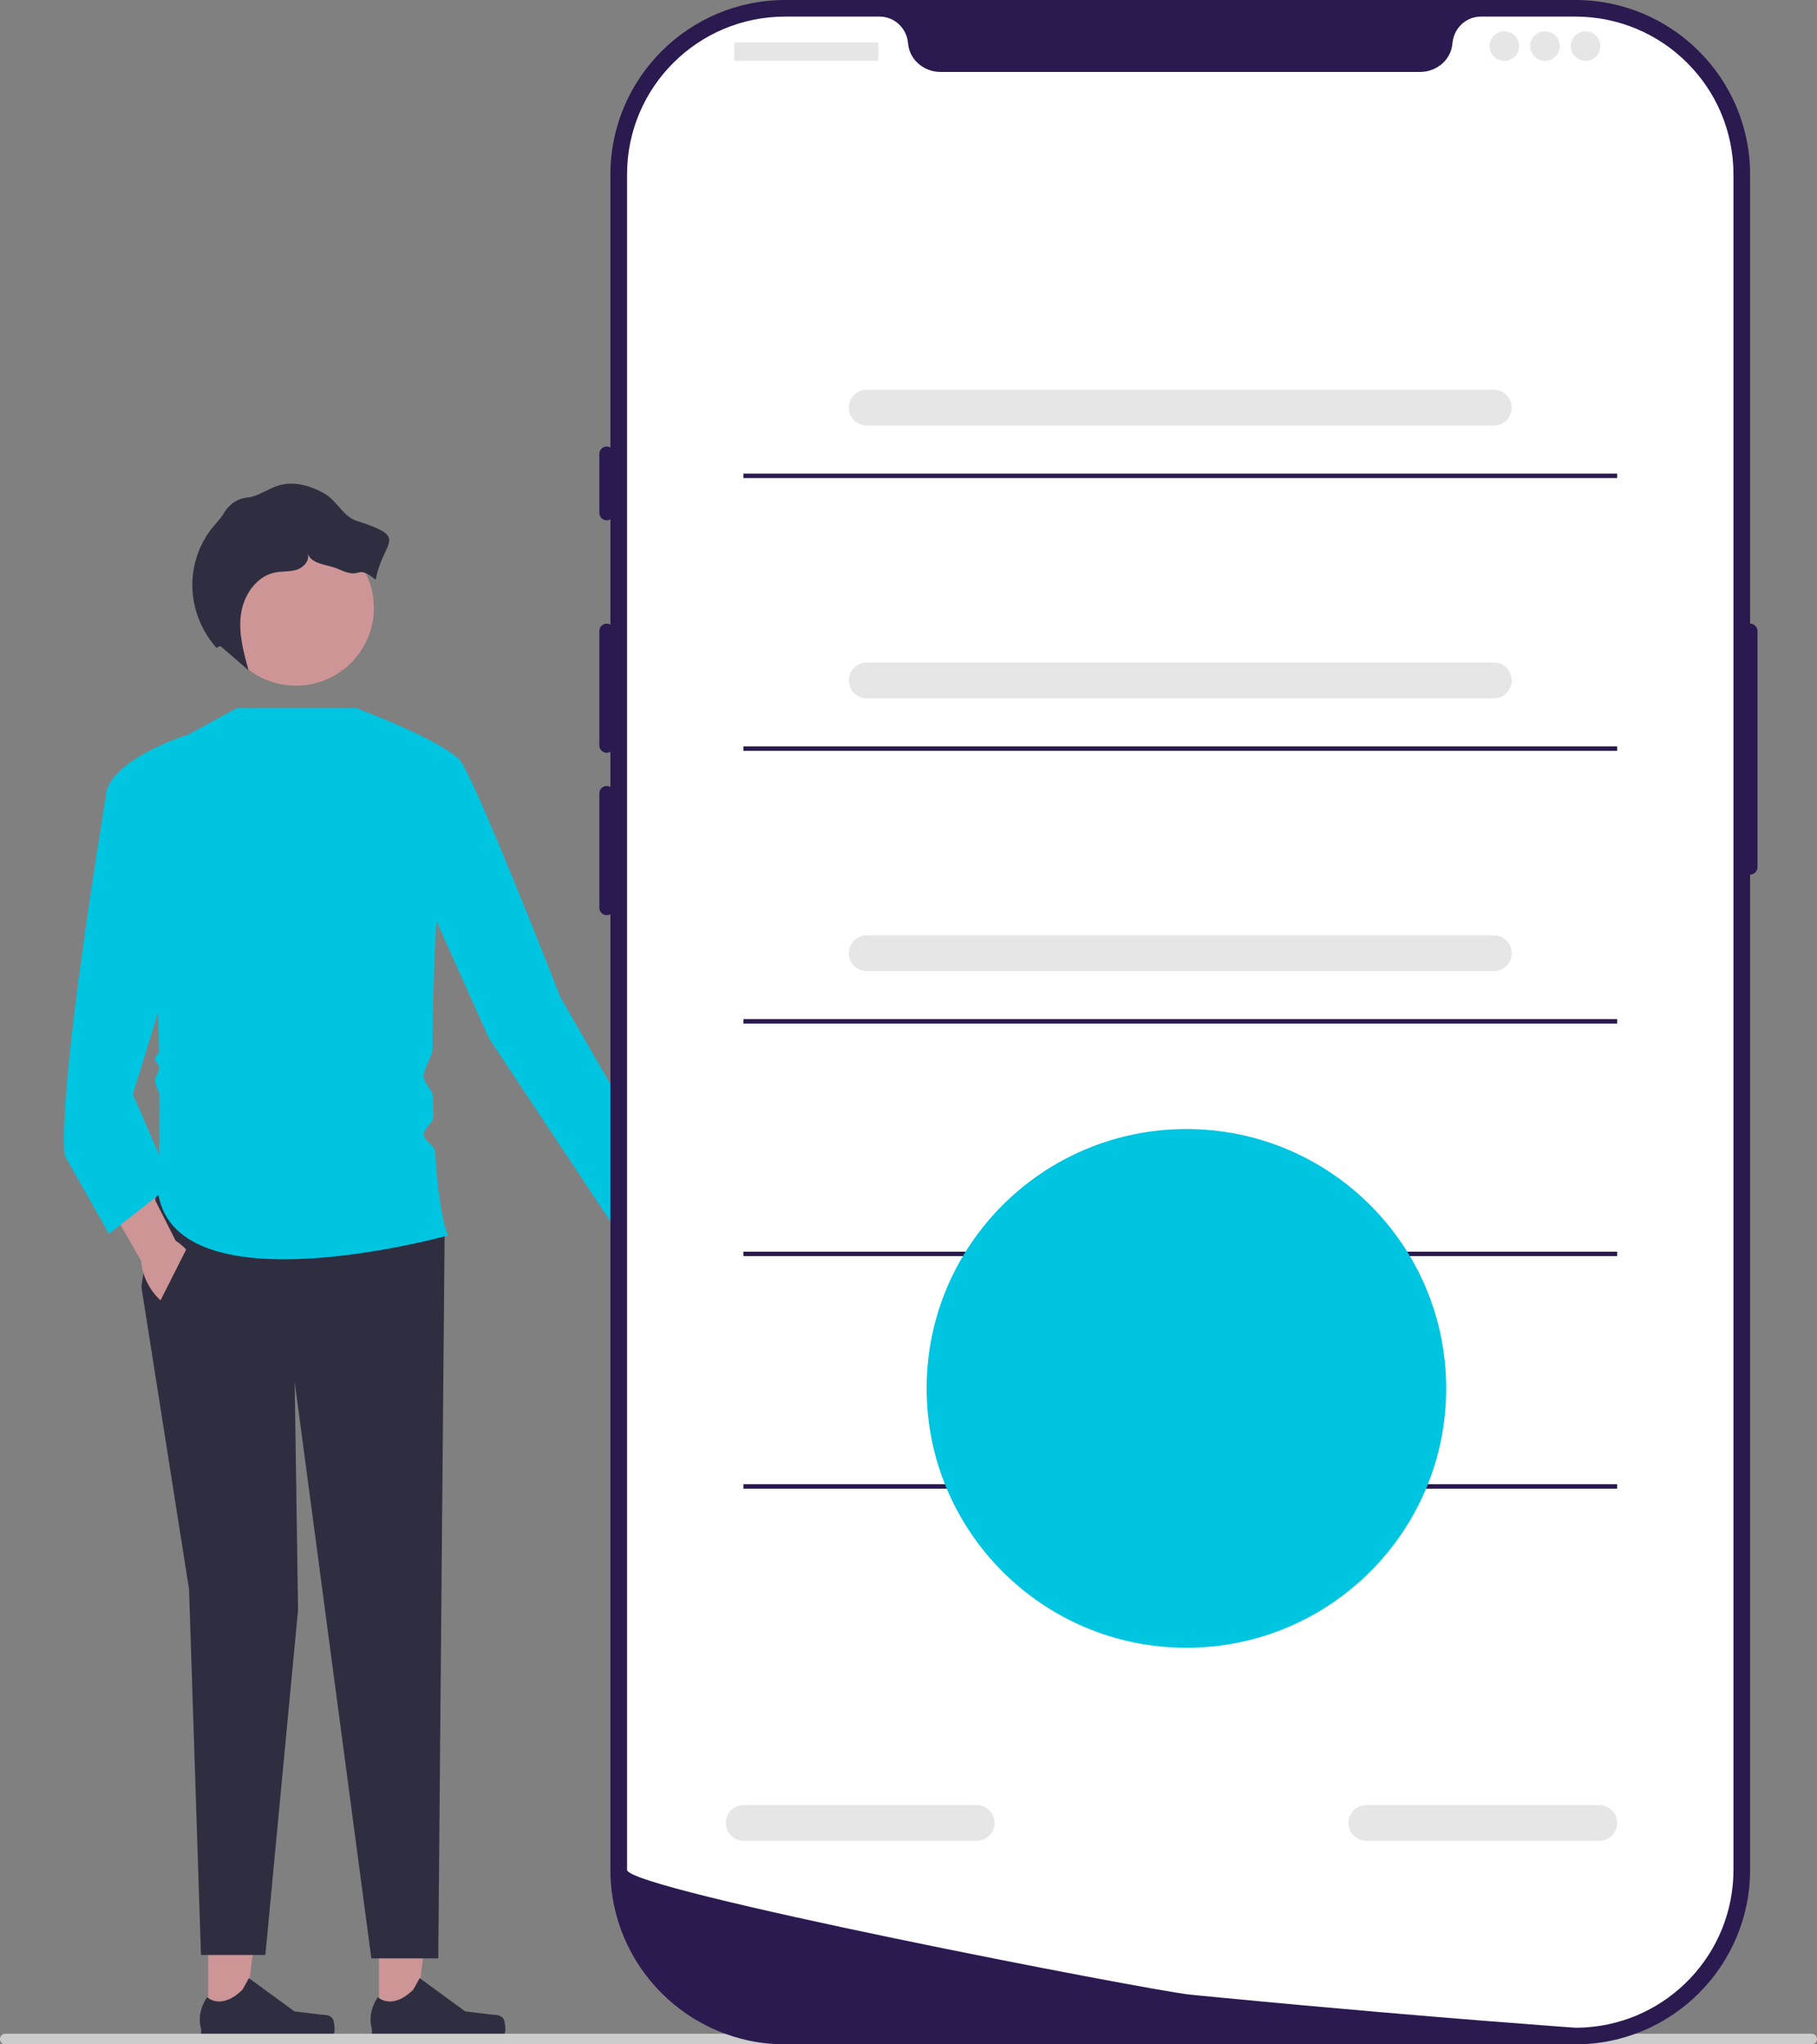
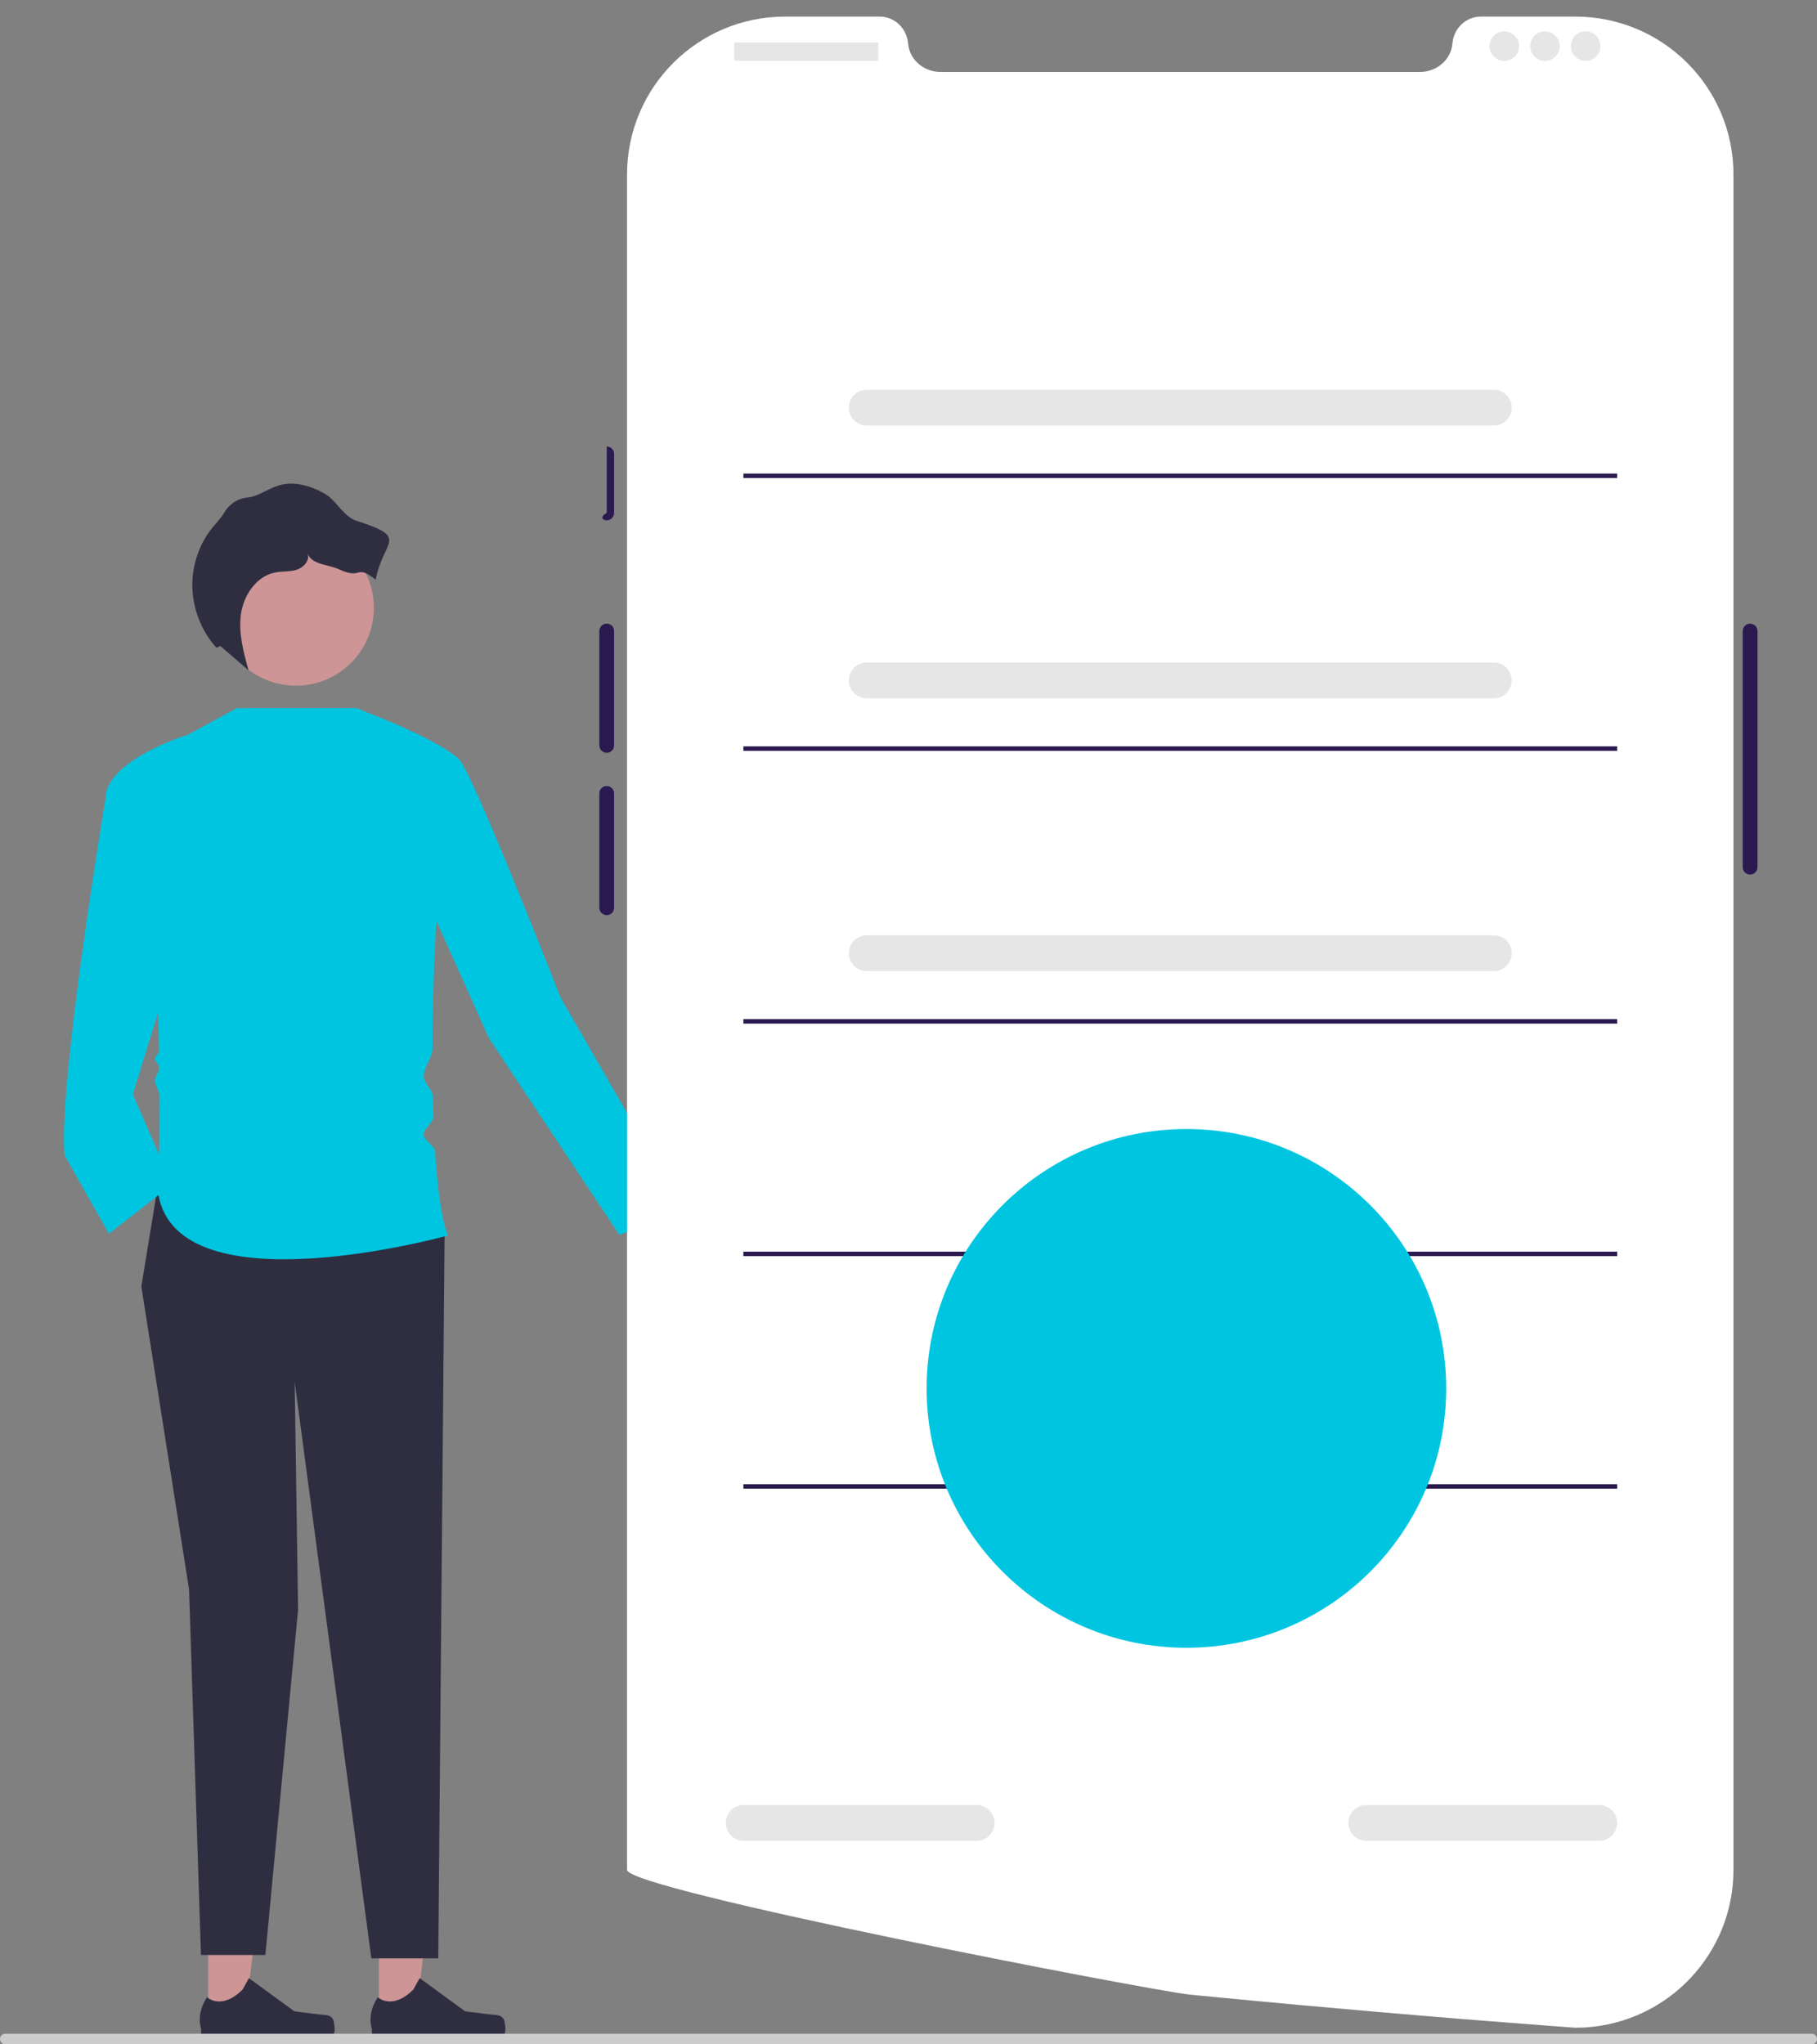
<svg xmlns="http://www.w3.org/2000/svg" width="1088" height="1224" viewBox="0 0 1088 1224" fill="none">
  <rect x="0" y="0" width="1088" height="1224" fill="#808080" stroke="none" />
  <path d="M417.137 749.63C423.32 761.578 422.158 774.448 414.541 778.375C406.925 782.303 395.738 775.801 389.555 763.853C386.849 758.623 385.55 753.217 385.584 748.461L360.022 697.506L384.231 686.041L406.86 737.489C410.765 740.214 414.431 744.4 417.137 749.63Z" fill="#FFB6B6" />
  <path d="M226.91 1209.38L248.705 1209.38L259.073 1125.46L226.906 1125.47L226.91 1209.38Z" fill="#CD9595" />
  <path d="M301.581 1208.89C302.26 1210.03 302.618 1213.71 302.618 1215.04C302.618 1219.12 299.306 1222.42 295.221 1222.42H227.725C224.938 1222.42 222.679 1220.17 222.679 1217.39V1214.58C222.679 1214.58 219.34 1206.15 226.214 1195.76C226.214 1195.76 234.758 1203.9 247.525 1191.15L251.29 1184.34L278.542 1204.24L293.647 1206.1C296.952 1206.5 299.882 1206.03 301.581 1208.89Z" fill="#2F2E41" />
  <path d="M124.662 1209.38L146.456 1209.38L156.824 1125.46L124.657 1125.47L124.662 1209.38Z" fill="#CD9595" />
  <path d="M199.333 1208.89C200.011 1210.03 200.37 1213.71 200.37 1215.04C200.37 1219.12 197.058 1222.42 192.972 1222.42H125.477C122.69 1222.42 120.43 1220.17 120.43 1217.39V1214.58C120.43 1214.58 117.091 1206.15 123.966 1195.76C123.966 1195.76 132.51 1203.9 145.276 1191.15L149.041 1184.34L176.293 1204.24L191.398 1206.1C194.703 1206.5 197.633 1206.03 199.333 1208.89Z" fill="#2F2E41" />
  <path d="M93.811 714.244L84.63 770.256L113.195 951.53L120.336 1170.48H158.902L178.486 963.75L176.445 827.286L222.353 1172.52H262.429L266.221 739.704L93.811 714.244Z" fill="#2F2E41" />
  <path d="M141.76 424.002H213.959L276.422 460.664C266.701 458.197 259.19 548.234 258.935 627.789C258.918 633.075 253.67 639.153 253.719 644.317C253.761 648.766 259.09 652.32 259.183 656.636C259.269 660.67 259.378 664.637 259.51 668.522C259.62 671.747 253.576 676.019 253.719 679.122C253.901 683.086 260.28 685.839 260.517 689.569C261.973 712.502 264.483 730.671 268.261 739.704C268.261 739.704 107.074 784.513 94.832 715.262C94.832 715.262 95.531 690.372 95.433 655.999C95.424 652.949 92.822 650.182 92.8 646.994C92.783 644.624 95.35 641.86 95.324 639.424C95.304 637.421 92.827 635.65 92.8 633.608C92.784 632.39 95.22 630.913 95.201 629.683C94.223 564.32 89.826 481.947 74.428 460.664L141.76 424.002V424.002Z" fill="#00C5E0" />
  <path d="M213.172 424.002C213.172 424.002 259.956 440.974 274.801 454.494C282.689 461.679 335.593 597.129 335.593 597.129L409.073 724.875L370.878 739.358L292.745 621.57L258.059 544.172L213.172 424.002Z" fill="#00C5E0" />
-   <path d="M116.133 754.464C122.957 766.059 122.496 778.972 115.104 783.307C107.713 787.642 96.189 781.756 89.366 770.161C86.379 765.085 84.788 759.757 84.563 755.007L56.267 705.513L79.817 692.752L105.211 742.898C109.259 745.407 113.146 749.388 116.133 754.464Z" fill="#CD9595" />
  <path d="M131.558 487.143L111.154 440.297C111.154 440.297 63.206 455.573 63.206 477.977C63.206 477.977 34.642 649.067 38.722 691.84L65.247 738.686L102.993 709.153L79.529 655.178L131.558 487.143Z" fill="#00C5E0" />
  <path d="M89.596 791.489L113.663 743.777L141.76 782.476L116.473 806.918L89.596 791.489Z" fill="#2F2E41" />
  <path d="M177.179 410.543C202.968 410.543 223.874 389.674 223.874 363.93C223.874 338.186 202.968 317.316 177.179 317.316C151.39 317.316 130.484 338.186 130.484 363.93C130.484 389.674 151.39 410.543 177.179 410.543Z" fill="#CD9595" />
  <path d="M213.591 311.86C205.476 309.265 201.637 299.63 194.214 295.453C186.006 290.834 176.186 287.951 167.134 290.564C161.579 292.168 156.741 295.712 151.183 297.302C150.211 297.58 149.189 297.772 148.151 297.87C142.174 298.439 137.042 302.017 134.055 307.217L133.977 307.351C132.223 310.347 129.731 312.828 127.518 315.504C119.445 325.27 115.076 337.961 115.166 350.623C115.263 364.233 120.508 377.745 129.625 387.866L131.953 386.794C137.581 391.647 143.209 396.499 148.837 401.352C145.774 390.32 142.683 378.902 144.304 367.57C145.925 356.238 153.56 344.931 164.816 342.743C169.074 341.916 173.565 342.416 177.698 341.102C181.832 339.788 185.639 335.546 184.221 331.453C186.78 338.208 196.327 337.809 202.898 340.831C217.604 347.595 212.221 337.142 224.987 347.085C229.299 323.228 245.817 322.163 213.591 311.86L213.591 311.86Z" fill="#2F2E41" />
  <path d="M0 1220.81C0 1222.58 1.422 1224 3.192 1224H1084.81C1086.58 1224 1088 1222.58 1088 1220.81C1088 1219.05 1086.58 1217.63 1084.81 1217.63H3.192C1.422 1217.63 0 1219.05 0 1220.81Z" fill="#CCCCCC" />
-   <path d="M943.312 1224H470.143C412.449 1224 365.51 1177.14 365.51 1119.55V104.451C365.51 46.857 412.449 0 470.143 0H943.312C1001.01 0 1047.94 46.857 1047.94 104.451V1119.55C1047.94 1177.14 1001.01 1224 943.312 1224Z" fill="#2B1A50" />
  <path d="M1047.94 373.387C1045.5 373.387 1043.52 375.368 1043.52 377.805V519.206C1043.52 521.643 1045.5 523.625 1047.94 523.625C1050.39 523.625 1052.37 521.643 1052.37 519.206V377.805C1052.37 375.368 1050.39 373.387 1047.94 373.387Z" fill="#2B1A50" />
  <path d="M1037.98 104.451V1119.53C1037.98 1169.66 998.899 1210.67 949.477 1213.85H949.455C948.725 1213.89 947.994 1213.94 947.242 1213.96C945.936 1214.03 944.63 1214.05 943.302 1214.05C943.302 1214.05 938.433 1213.69 929.536 1213.03C920.55 1212.37 907.47 1211.37 891.158 1210.07C886.267 1209.7 881.11 1209.28 875.665 1208.83C864.821 1207.95 852.913 1206.98 840.143 1205.87C835.052 1205.45 829.785 1204.99 824.407 1204.53C796.918 1202.16 766.132 1199.4 733.664 1196.26C728.175 1195.75 722.642 1195.22 717.064 1194.67C715.604 1194.52 714.121 1194.38 712.638 1194.23C689.487 1191.95 375.471 1131.37 375.471 1119.53V104.451C375.471 52.243 417.854 9.934 470.153 9.934H526.68C535.71 9.934 542.969 16.959 543.744 25.952C543.81 26.548 543.877 27.145 543.987 27.741C545.625 36.778 553.925 43.074 563.132 43.074H850.324C859.531 43.074 867.83 36.778 869.468 27.741C869.579 27.145 869.645 26.548 869.712 25.952C870.486 16.959 877.746 9.934 886.776 9.934H943.302C995.601 9.934 1037.98 52.243 1037.98 104.451Z" fill="white" />
-   <path d="M363.298 267.336C360.856 267.336 358.871 269.318 358.871 271.755V307.105C358.871 309.542 360.856 311.524 363.298 311.524C365.739 311.524 367.724 309.542 367.724 307.105V271.755C367.724 269.318 365.739 267.336 363.298 267.336Z" fill="#2B1A50" />
+   <path d="M363.298 267.336V307.105C358.871 309.542 360.856 311.524 363.298 311.524C365.739 311.524 367.724 309.542 367.724 307.105V271.755C367.724 269.318 365.739 267.336 363.298 267.336Z" fill="#2B1A50" />
  <path d="M363.298 373.387C360.856 373.387 358.871 375.368 358.871 377.805V446.296C358.871 448.733 360.856 450.715 363.298 450.715C365.739 450.715 367.724 448.733 367.724 446.296V377.805C367.724 375.368 365.739 373.387 363.298 373.387Z" fill="#2B1A50" />
  <path d="M363.298 470.6C360.856 470.6 358.871 472.581 358.871 475.018V543.509C358.871 545.946 360.856 547.928 363.298 547.928C365.739 547.928 367.724 545.946 367.724 543.509V475.018C367.724 472.581 365.739 470.6 363.298 470.6Z" fill="#2B1A50" />
  <path d="M525.139 25.408H440.486C440.027 25.408 439.654 25.78 439.654 26.239V35.625C439.654 36.083 440.027 36.455 440.486 36.455H525.139C525.598 36.455 525.971 36.083 525.971 35.625V26.239C525.971 25.78 525.598 25.408 525.139 25.408Z" fill="#E6E6E6" />
  <path d="M900.763 36.454C905.653 36.454 909.616 32.498 909.616 27.617C909.616 22.736 905.653 18.779 900.763 18.779C895.874 18.779 891.91 22.736 891.91 27.617C891.91 32.498 895.874 36.454 900.763 36.454Z" fill="#E6E6E6" />
  <path d="M925.109 36.454C929.998 36.454 933.962 32.498 933.962 27.617C933.962 22.736 929.998 18.779 925.109 18.779C920.219 18.779 916.256 22.736 916.256 27.617C916.256 32.498 920.219 36.454 925.109 36.454Z" fill="#E6E6E6" />
  <path d="M949.455 36.454C954.344 36.454 958.307 32.498 958.307 27.617C958.307 22.736 954.344 18.779 949.455 18.779C944.565 18.779 940.602 22.736 940.602 27.617C940.602 32.498 944.565 36.454 949.455 36.454Z" fill="#E6E6E6" />
  <path d="M894.467 254.77H518.989C513.074 254.77 508.261 249.966 508.261 244.061C508.261 238.156 513.074 233.352 518.989 233.352H894.467C900.382 233.352 905.195 238.156 905.195 244.061C905.195 249.966 900.382 254.77 894.467 254.77Z" fill="#E6E6E6" />
  <path d="M957.601 1102.14H818.138C812.223 1102.14 807.41 1097.33 807.41 1091.43C807.41 1085.52 812.223 1080.72 818.138 1080.72H957.601C963.516 1080.72 968.329 1085.52 968.329 1091.43C968.329 1097.33 963.516 1102.14 957.601 1102.14Z" fill="#E6E6E6" />
  <path d="M584.806 1102.14H445.343C439.427 1102.14 434.615 1097.33 434.615 1091.43C434.615 1085.52 439.427 1080.72 445.343 1080.72H584.806C590.721 1080.72 595.534 1085.52 595.534 1091.43C595.534 1097.33 590.721 1102.14 584.806 1102.14Z" fill="#E6E6E6" />
  <path d="M968.33 283.545H445.126V286.222H968.33V283.545Z" fill="#2B1A50" />
  <path d="M894.467 418.084H518.989C513.074 418.084 508.261 413.28 508.261 407.375C508.261 401.47 513.074 396.666 518.989 396.666H894.467C900.382 396.666 905.195 401.47 905.195 407.375C905.195 413.28 900.382 418.084 894.467 418.084Z" fill="#E6E6E6" />
  <path d="M968.33 446.861H445.126V449.539H968.33V446.861Z" fill="#2B1A50" />
  <path d="M894.467 581.401H518.989C513.074 581.401 508.261 576.597 508.261 570.692C508.261 564.787 513.074 559.982 518.989 559.982H894.467C900.382 559.982 905.195 564.787 905.195 570.692C905.195 576.597 900.382 581.401 894.467 581.401Z" fill="#E6E6E6" />
  <path d="M968.33 610.176H445.126V612.853H968.33V610.176Z" fill="#2B1A50" />
  <path d="M968.33 749.396H445.126V752.074H968.33V749.396Z" fill="#2B1A50" />
  <path d="M968.33 888.617H445.126V891.294H968.33V888.617Z" fill="#2B1A50" />
  <path d="M710.409 986.548C796.32 986.548 865.964 917.025 865.964 831.264C865.964 745.503 796.32 675.98 710.409 675.98C624.499 675.98 554.854 745.503 554.854 831.264C554.854 917.025 624.499 986.548 710.409 986.548Z" fill="#00C5E0" />
</svg>